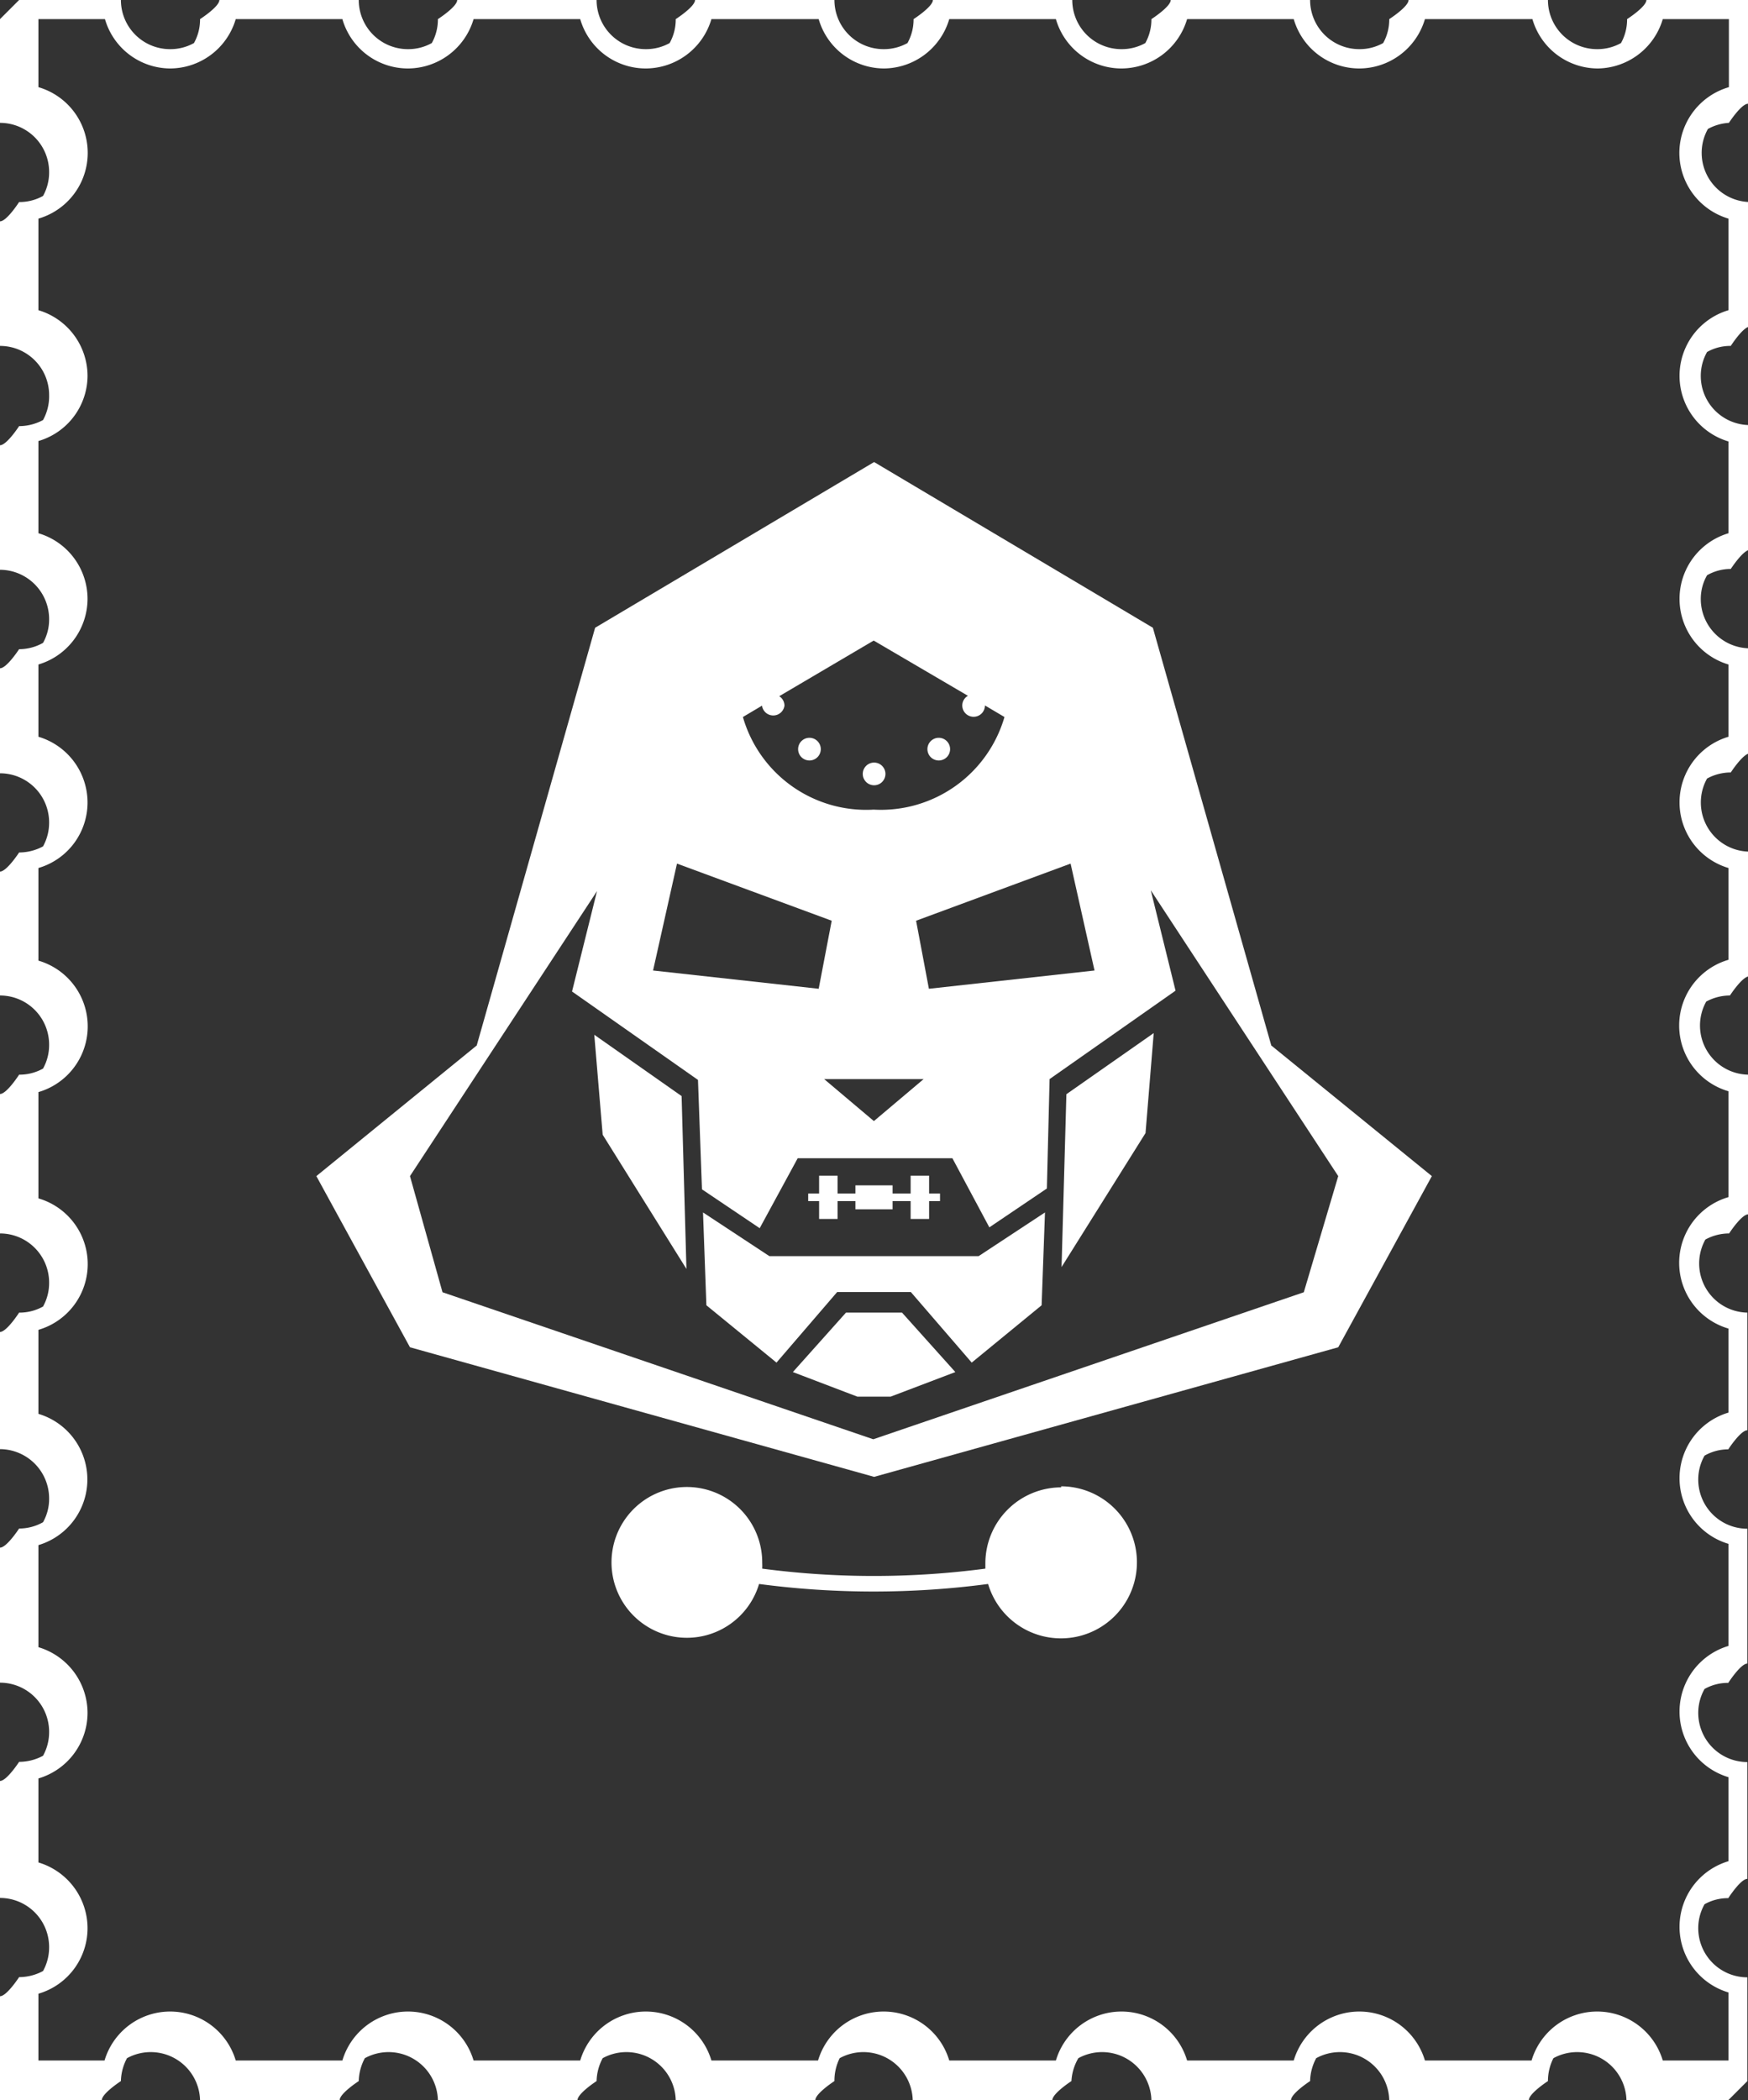
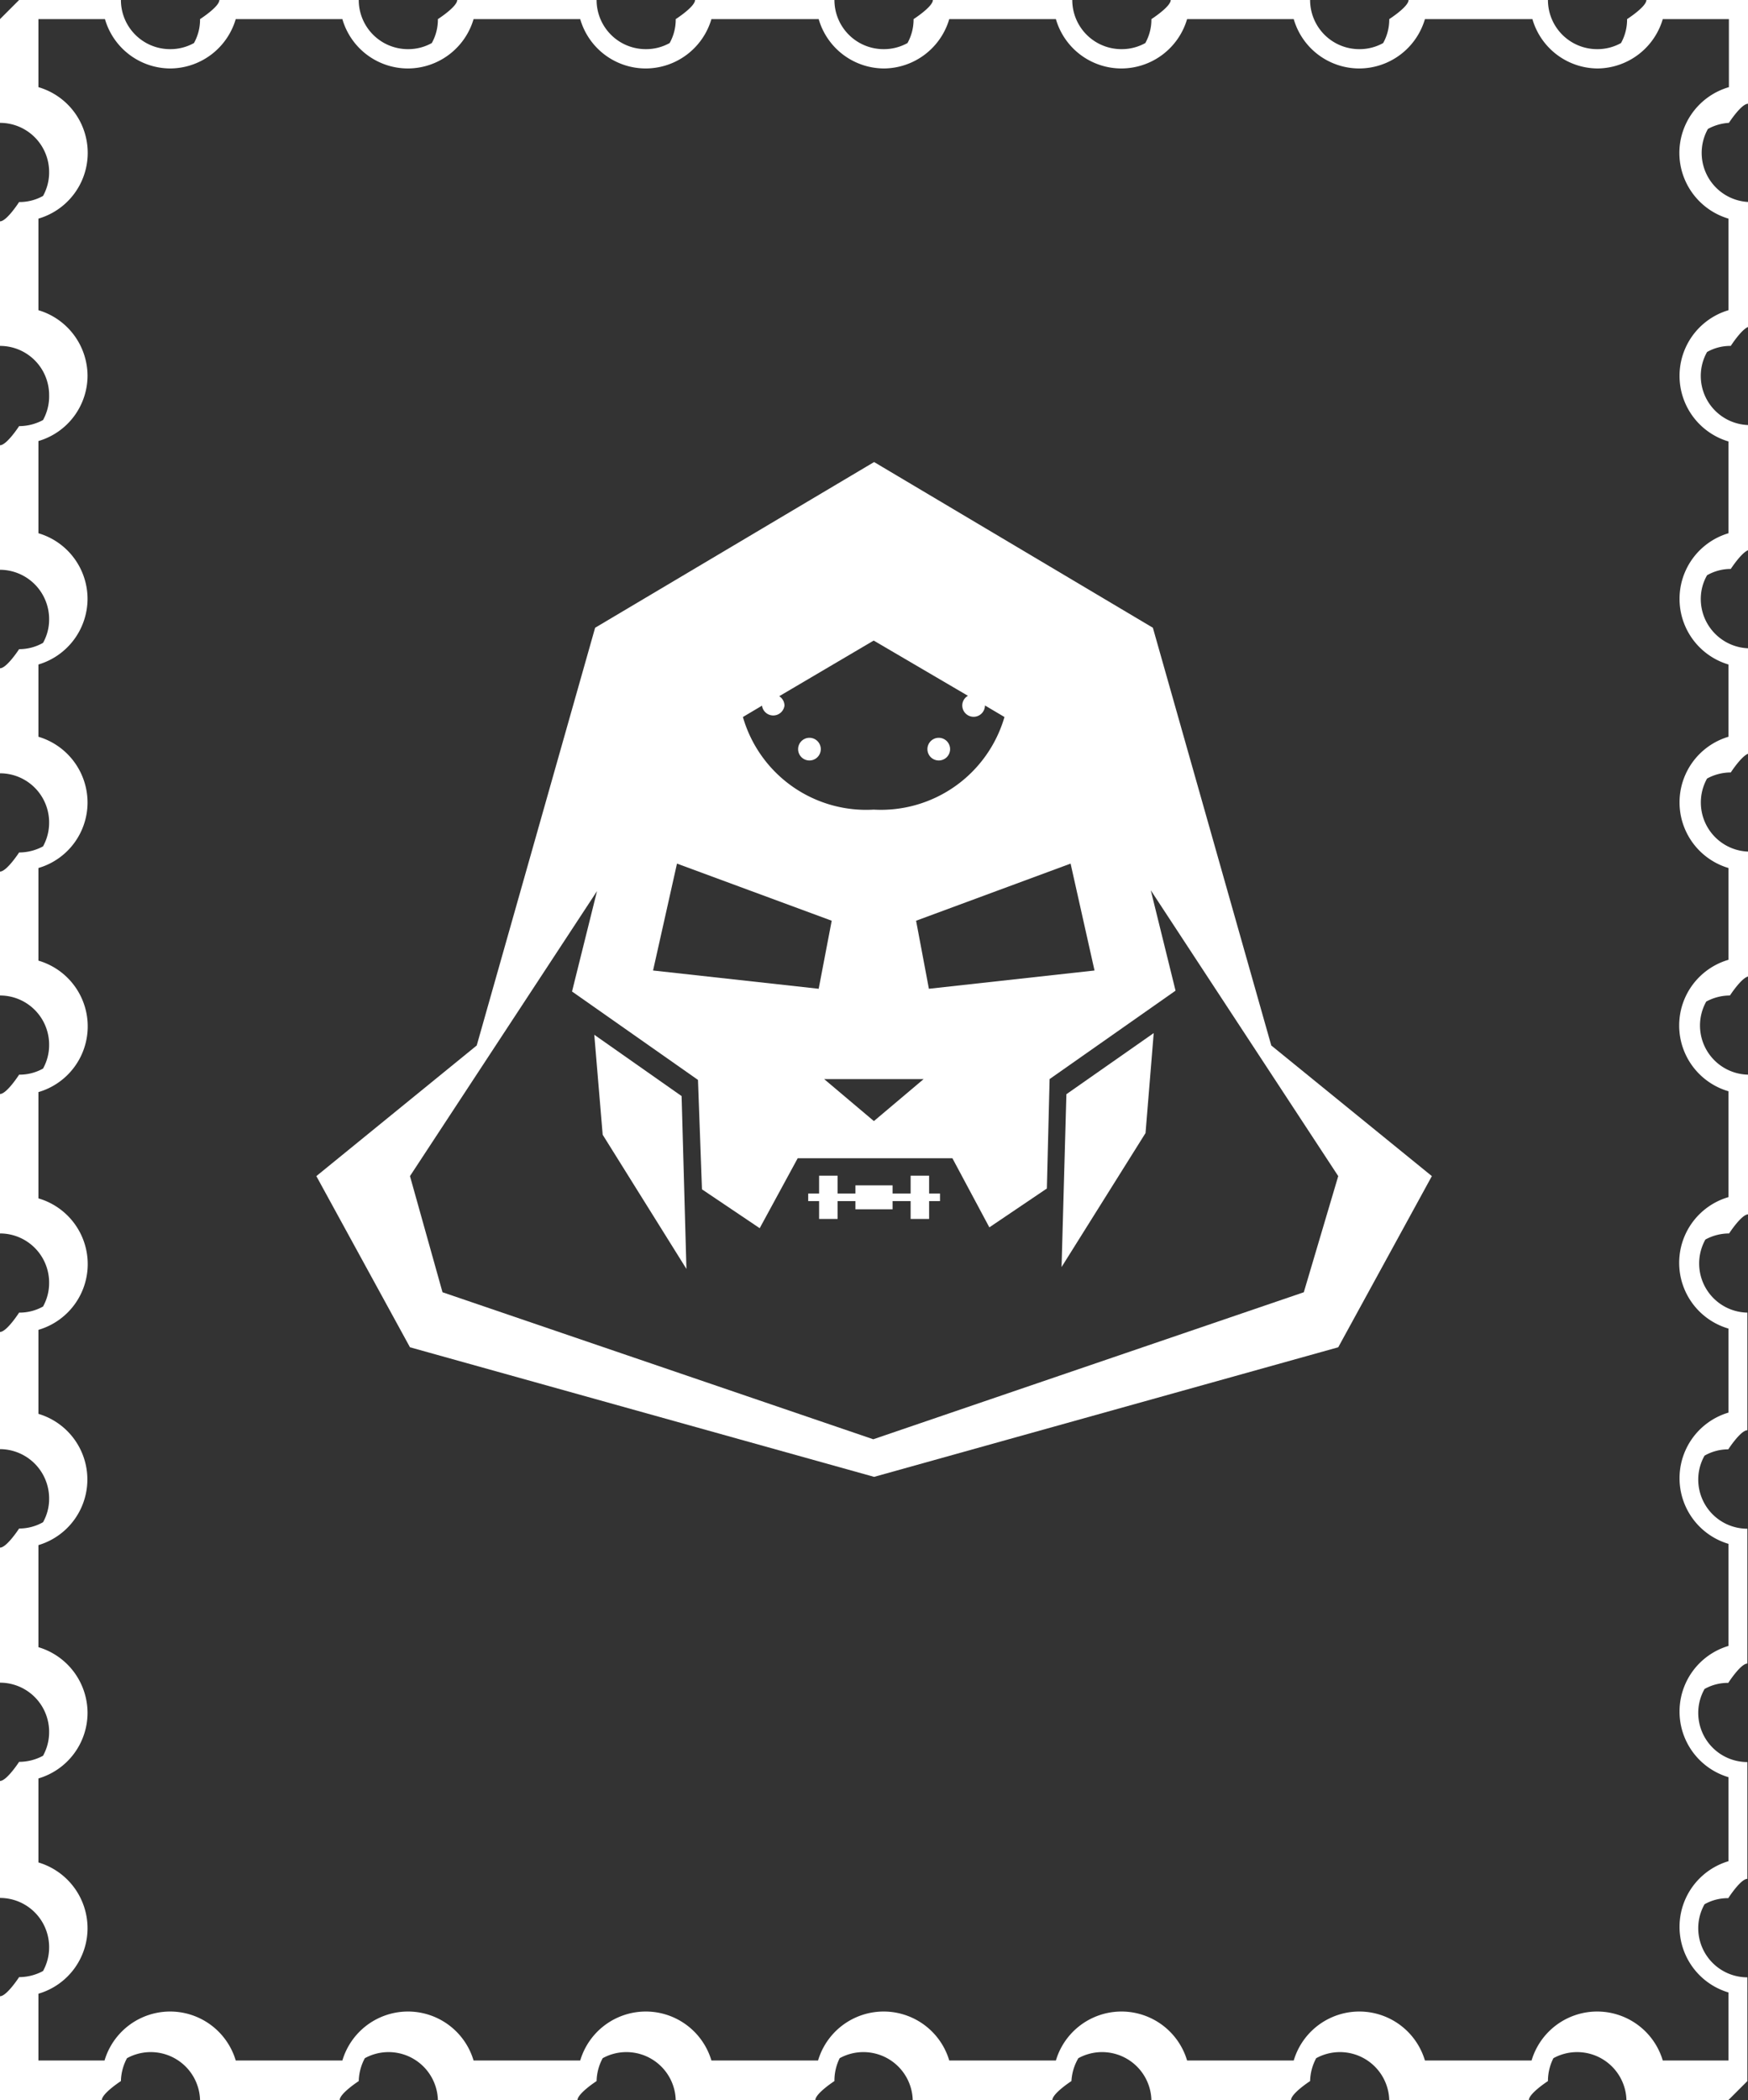
<svg xmlns="http://www.w3.org/2000/svg" width="83.27" height="100" viewBox="0 0 83.27 100" data-img-url="/modules/blockreassurance/views/img/img_perso/librairie.svg" class="svg replaced-svg">
  <rect x="0" y="0" width="83.27" height="100" fill="#333333" stroke="none" />
  <title>librairie</title>
  <polygon points="39.02 58.04 39.9 58.04 39.9 57.19 40.75 57.19 40.75 57.58 41.64 57.58 42.52 57.58 42.52 57.19 43.38 57.19 43.38 58.04 44.26 58.04 44.26 57.19 44.78 57.19 44.78 56.83 44.26 56.83 44.26 55.98 43.38 55.98 43.38 56.83 42.52 56.83 42.52 56.44 41.64 56.44 40.75 56.44 40.75 56.83 39.9 56.83 39.9 55.98 39.02 55.98 39.02 56.83 38.5 56.83 38.5 57.19 39.02 57.19 39.02 58.04" fill="#fff" />
  <path d="M38.55,36.21a.54.54,0,1,0-.53-.54A.54.54,0,0,0,38.55,36.21Z" fill="#FFFFFF" />
  <path d="M44.72,36.21a.54.54,0,1,0-.54-.54A.54.54,0,0,0,44.72,36.21Z" fill="#FFFFFF" />
-   <path d="M41.64,37.39a.54.54,0,1,0-.54-.54A.54.54,0,0,0,41.64,37.39Z" fill="#FFFFFF" />
-   <path d="M50.56,70.82a3.62,3.62,0,0,0-3.62,3.62c0,.08,0,.17,0,.25a40.61,40.61,0,0,1-10.63,0,2.44,2.44,0,0,0,0-.27,3.59,3.59,0,1,0-.15,1,41.52,41.52,0,0,0,10.91,0,3.62,3.62,0,1,0,3.47-4.65Z" fill="#FFFFFF" />
-   <polygon points="41.64 62.5 40.3 62.5 37.77 65.33 40.84 66.5 42.43 66.5 45.51 65.33 42.97 62.5 41.64 62.5" fill="#fff" />
-   <polygon points="41.64 59.81 36.65 59.81 33.49 57.73 33.65 62.15 36.99 64.88 39.88 61.52 41.64 61.52 43.39 61.52 46.29 64.88 49.62 62.15 49.78 57.73 46.62 59.81 41.64 59.81" fill="#fff" />
  <polygon points="28.31 49.27 28.71 54.03 32.7 60.42 32.47 52.19 28.31 49.27" fill="#fff" />
  <polygon points="50.57 60.33 54.57 53.95 54.96 49.19 50.8 52.1 50.57 60.33" fill="#fff" />
  <path d="M60.56,49.78,54.92,29.89,41.64,22,28.35,29.89,22.71,49.78,15.07,56l4.46,8.15,22.11,6.17,22.11-6.17L68.21,56ZM32.25,41.12l7.37,2.72L39,47.08l-7.89-.87Zm9.39,10.26H44l-2.37,2-2.37-2Zm2-7.54L51,41.12l1.14,5.09-7.89.87Zm2.47-10.71a.53.53,0,0,0-.27.46.54.54,0,0,0,1.08,0l.93.55a6.13,6.13,0,0,1-6.23,4.41,6.11,6.11,0,0,1-6.23-4.41l.91-.54a.54.54,0,0,0,1.07,0,.53.53,0,0,0-.25-.45l4.5-2.65Zm16,28.4-20.51,7-20.52-7L19.53,56l8.91-13.57-1.19,4.78,6,4.21.19,5.21,2.75,1.85L38,55.15h7.37l1.76,3.29,2.74-1.85L50,51.38l6-4.21-1.18-4.78L63.75,56Z" fill="#FFFFFF" />
  <path d="M82.36,5.85s.59-.91.91-.91V0H78.43c0,.32-.92.91-.92.91a2.3,2.3,0,0,1-.29,1.14,2.3,2.3,0,0,1-1.14.29A2.34,2.34,0,0,1,73.74,0H67.1c0,.32-.92.91-.92.91a2.3,2.3,0,0,1-.29,1.14,2.3,2.3,0,0,1-1.14.29A2.34,2.34,0,0,1,62.41,0H55.77c0,.32-.92.91-.92.91a2.3,2.3,0,0,1-.29,1.14,2.3,2.3,0,0,1-1.14.29A2.34,2.34,0,0,1,51.08,0H44.44c0,.32-.92.91-.92.91a2.3,2.3,0,0,1-.29,1.14,2.3,2.3,0,0,1-1.14.29A2.34,2.34,0,0,1,39.75,0H33.11c0,.32-.92.91-.92.91a2.3,2.3,0,0,1-.29,1.14,2.3,2.3,0,0,1-1.14.29A2.34,2.34,0,0,1,28.42,0H21.78c0,.32-.92.91-.92.91a2.3,2.3,0,0,1-.29,1.14,2.3,2.3,0,0,1-1.14.29A2.34,2.34,0,0,1,17.09,0H10.45c0,.32-.92.91-.92.91a2.3,2.3,0,0,1-.29,1.14,2.3,2.3,0,0,1-1.14.29A2.34,2.34,0,0,1,5.76,0H.91L0,.91V5.85A2.34,2.34,0,0,1,2.34,8.19a2.3,2.3,0,0,1-.29,1.14,2.3,2.3,0,0,1-1.14.29s-.59.92-.91.92v5.93a2.34,2.34,0,0,1,2.34,2.34A2.33,2.33,0,0,1,2.05,20a2.41,2.41,0,0,1-1.14.29s-.59.91-.91.91v5.93a2.35,2.35,0,0,1,2.34,2.35,2.26,2.26,0,0,1-.29,1.13,2.31,2.31,0,0,1-1.14.3s-.59.91-.91.91v5a2.34,2.34,0,0,1,2.34,2.34,2.33,2.33,0,0,1-.29,1.14,2.41,2.41,0,0,1-1.14.29s-.59.91-.91.91V47.4a2.34,2.34,0,0,1,2.34,2.34,2.3,2.3,0,0,1-.29,1.14,2.3,2.3,0,0,1-1.14.29s-.59.92-.91.92v6.64a2.34,2.34,0,0,1,2.34,2.34,2.3,2.3,0,0,1-.29,1.14,2.3,2.3,0,0,1-1.14.29s-.59.92-.91.92V69a2.35,2.35,0,0,1,2.34,2.35,2.26,2.26,0,0,1-.29,1.13,2.31,2.31,0,0,1-1.14.3s-.59.91-.91.91v6.43a2.34,2.34,0,0,1,2.34,2.34,2.33,2.33,0,0,1-.29,1.14,2.41,2.41,0,0,1-1.14.29s-.59.91-.91.91v5.57a2.34,2.34,0,0,1,2.34,2.34,2.33,2.33,0,0,1-.29,1.14,2.41,2.41,0,0,1-1.14.29s-.59.91-.91.91V100H4.85c0-.32.91-.91.91-.91A2.41,2.41,0,0,1,6.05,98a2.35,2.35,0,0,1,3.48,2h6.65c0-.32.91-.91.91-.91A2.41,2.41,0,0,1,17.38,98a2.35,2.35,0,0,1,3.48,2h6.65c0-.32.91-.91.91-.91A2.41,2.41,0,0,1,28.71,98a2.35,2.35,0,0,1,3.48,2h6.65c0-.32.91-.91.91-.91A2.41,2.41,0,0,1,40,98a2.35,2.35,0,0,1,3.48,2h6.65c0-.32.91-.91.91-.91A2.41,2.41,0,0,1,51.37,98a2.35,2.35,0,0,1,3.48,2H61.5c0-.32.91-.91.91-.91A2.41,2.41,0,0,1,62.7,98a2.35,2.35,0,0,1,3.48,2h6.65c0-.32.91-.91.91-.91A2.41,2.41,0,0,1,74,98a2.35,2.35,0,0,1,3.48,2h4.85l.91-.91V94.15a2.34,2.34,0,0,1-2.34-2.34,2.31,2.31,0,0,1,.3-1.14,2.26,2.26,0,0,1,1.13-.29s.59-.92.91-.92V83.9a2.34,2.34,0,0,1-2.34-2.34,2.31,2.31,0,0,1,.3-1.14,2.26,2.26,0,0,1,1.13-.29s.59-.92.91-.92V72.79a2.34,2.34,0,0,1-2.34-2.34,2.31,2.31,0,0,1,.3-1.14,2.27,2.27,0,0,1,1.13-.3s.59-.91.91-.91V62.5a2.34,2.34,0,0,1-2-3.48,2.37,2.37,0,0,1,1.13-.29s.59-.91.91-.91V51.17a2.34,2.34,0,0,1-2-3.48,2.37,2.37,0,0,1,1.13-.29s.59-.91.91-.91V40.55a2.34,2.34,0,0,1-2-3.48,2.37,2.37,0,0,1,1.13-.29s.59-.91.91-.91v-5a2.35,2.35,0,0,1-2.34-2.35,2.27,2.27,0,0,1,.3-1.13,2.27,2.27,0,0,1,1.13-.3s.59-.91.91-.91V20.24a2.34,2.34,0,0,1-2.34-2.34,2.31,2.31,0,0,1,.3-1.14,2.26,2.26,0,0,1,1.13-.29s.59-.92.91-.92V9.62a2.34,2.34,0,0,1-2-3.48A2.37,2.37,0,0,1,82.36,5.85ZM80,7.28a3.27,3.27,0,0,0,2.34,3.13v4.36a3.26,3.26,0,0,0,0,6.25v4.37a3.26,3.26,0,0,0,0,6.25v3.44a3.26,3.26,0,0,0,0,6.25V45.7a3.26,3.26,0,0,0,0,6.26V57a3.26,3.26,0,0,0,0,6.26v4a3.26,3.26,0,0,0,0,6.25v4.86a3.26,3.26,0,0,0,0,6.25v4a3.26,3.26,0,0,0,0,6.25v3.24H79.21a3.26,3.26,0,0,0-6.25,0H67.88a3.26,3.26,0,0,0-6.25,0H56.55a3.26,3.26,0,0,0-6.25,0H45.22a3.26,3.26,0,0,0-6.25,0H33.89a3.26,3.26,0,0,0-6.25,0H22.56a3.26,3.26,0,0,0-6.25,0H11.23a3.26,3.26,0,0,0-6.25,0H1.83V94.93a3.25,3.25,0,0,0,2.34-3.12,3.27,3.27,0,0,0-2.34-3.13v-4a3.26,3.26,0,0,0,2.34-3.12,3.27,3.27,0,0,0-2.34-3.13V73.57a3.26,3.26,0,0,0,0-6.25v-4a3.26,3.26,0,0,0,0-6.26V52a3.26,3.26,0,0,0,0-6.26V41.33a3.25,3.25,0,0,0,2.34-3.12,3.27,3.27,0,0,0-2.34-3.13V31.64a3.27,3.27,0,0,0,2.34-3.13,3.26,3.26,0,0,0-2.34-3.12V21A3.25,3.25,0,0,0,4.17,17.9a3.27,3.27,0,0,0-2.34-3.13V10.41a3.26,3.26,0,0,0,0-6.26V.91H5A3.25,3.25,0,0,0,8.1,3.26,3.27,3.27,0,0,0,11.23.91h5.08a3.25,3.25,0,0,0,3.12,2.35A3.27,3.27,0,0,0,22.56.91h5.08a3.25,3.25,0,0,0,3.12,2.35A3.27,3.27,0,0,0,33.89.91H39a3.25,3.25,0,0,0,3.12,2.35A3.27,3.27,0,0,0,45.22.91H50.3a3.25,3.25,0,0,0,3.12,2.35A3.27,3.27,0,0,0,56.55.91h5.08a3.25,3.25,0,0,0,3.12,2.35A3.27,3.27,0,0,0,67.88.91H73a3.25,3.25,0,0,0,3.12,2.35A3.27,3.27,0,0,0,79.21.91h3.15V4.15A3.27,3.27,0,0,0,80,7.28Z" fill="#FFFFFF" />
</svg>